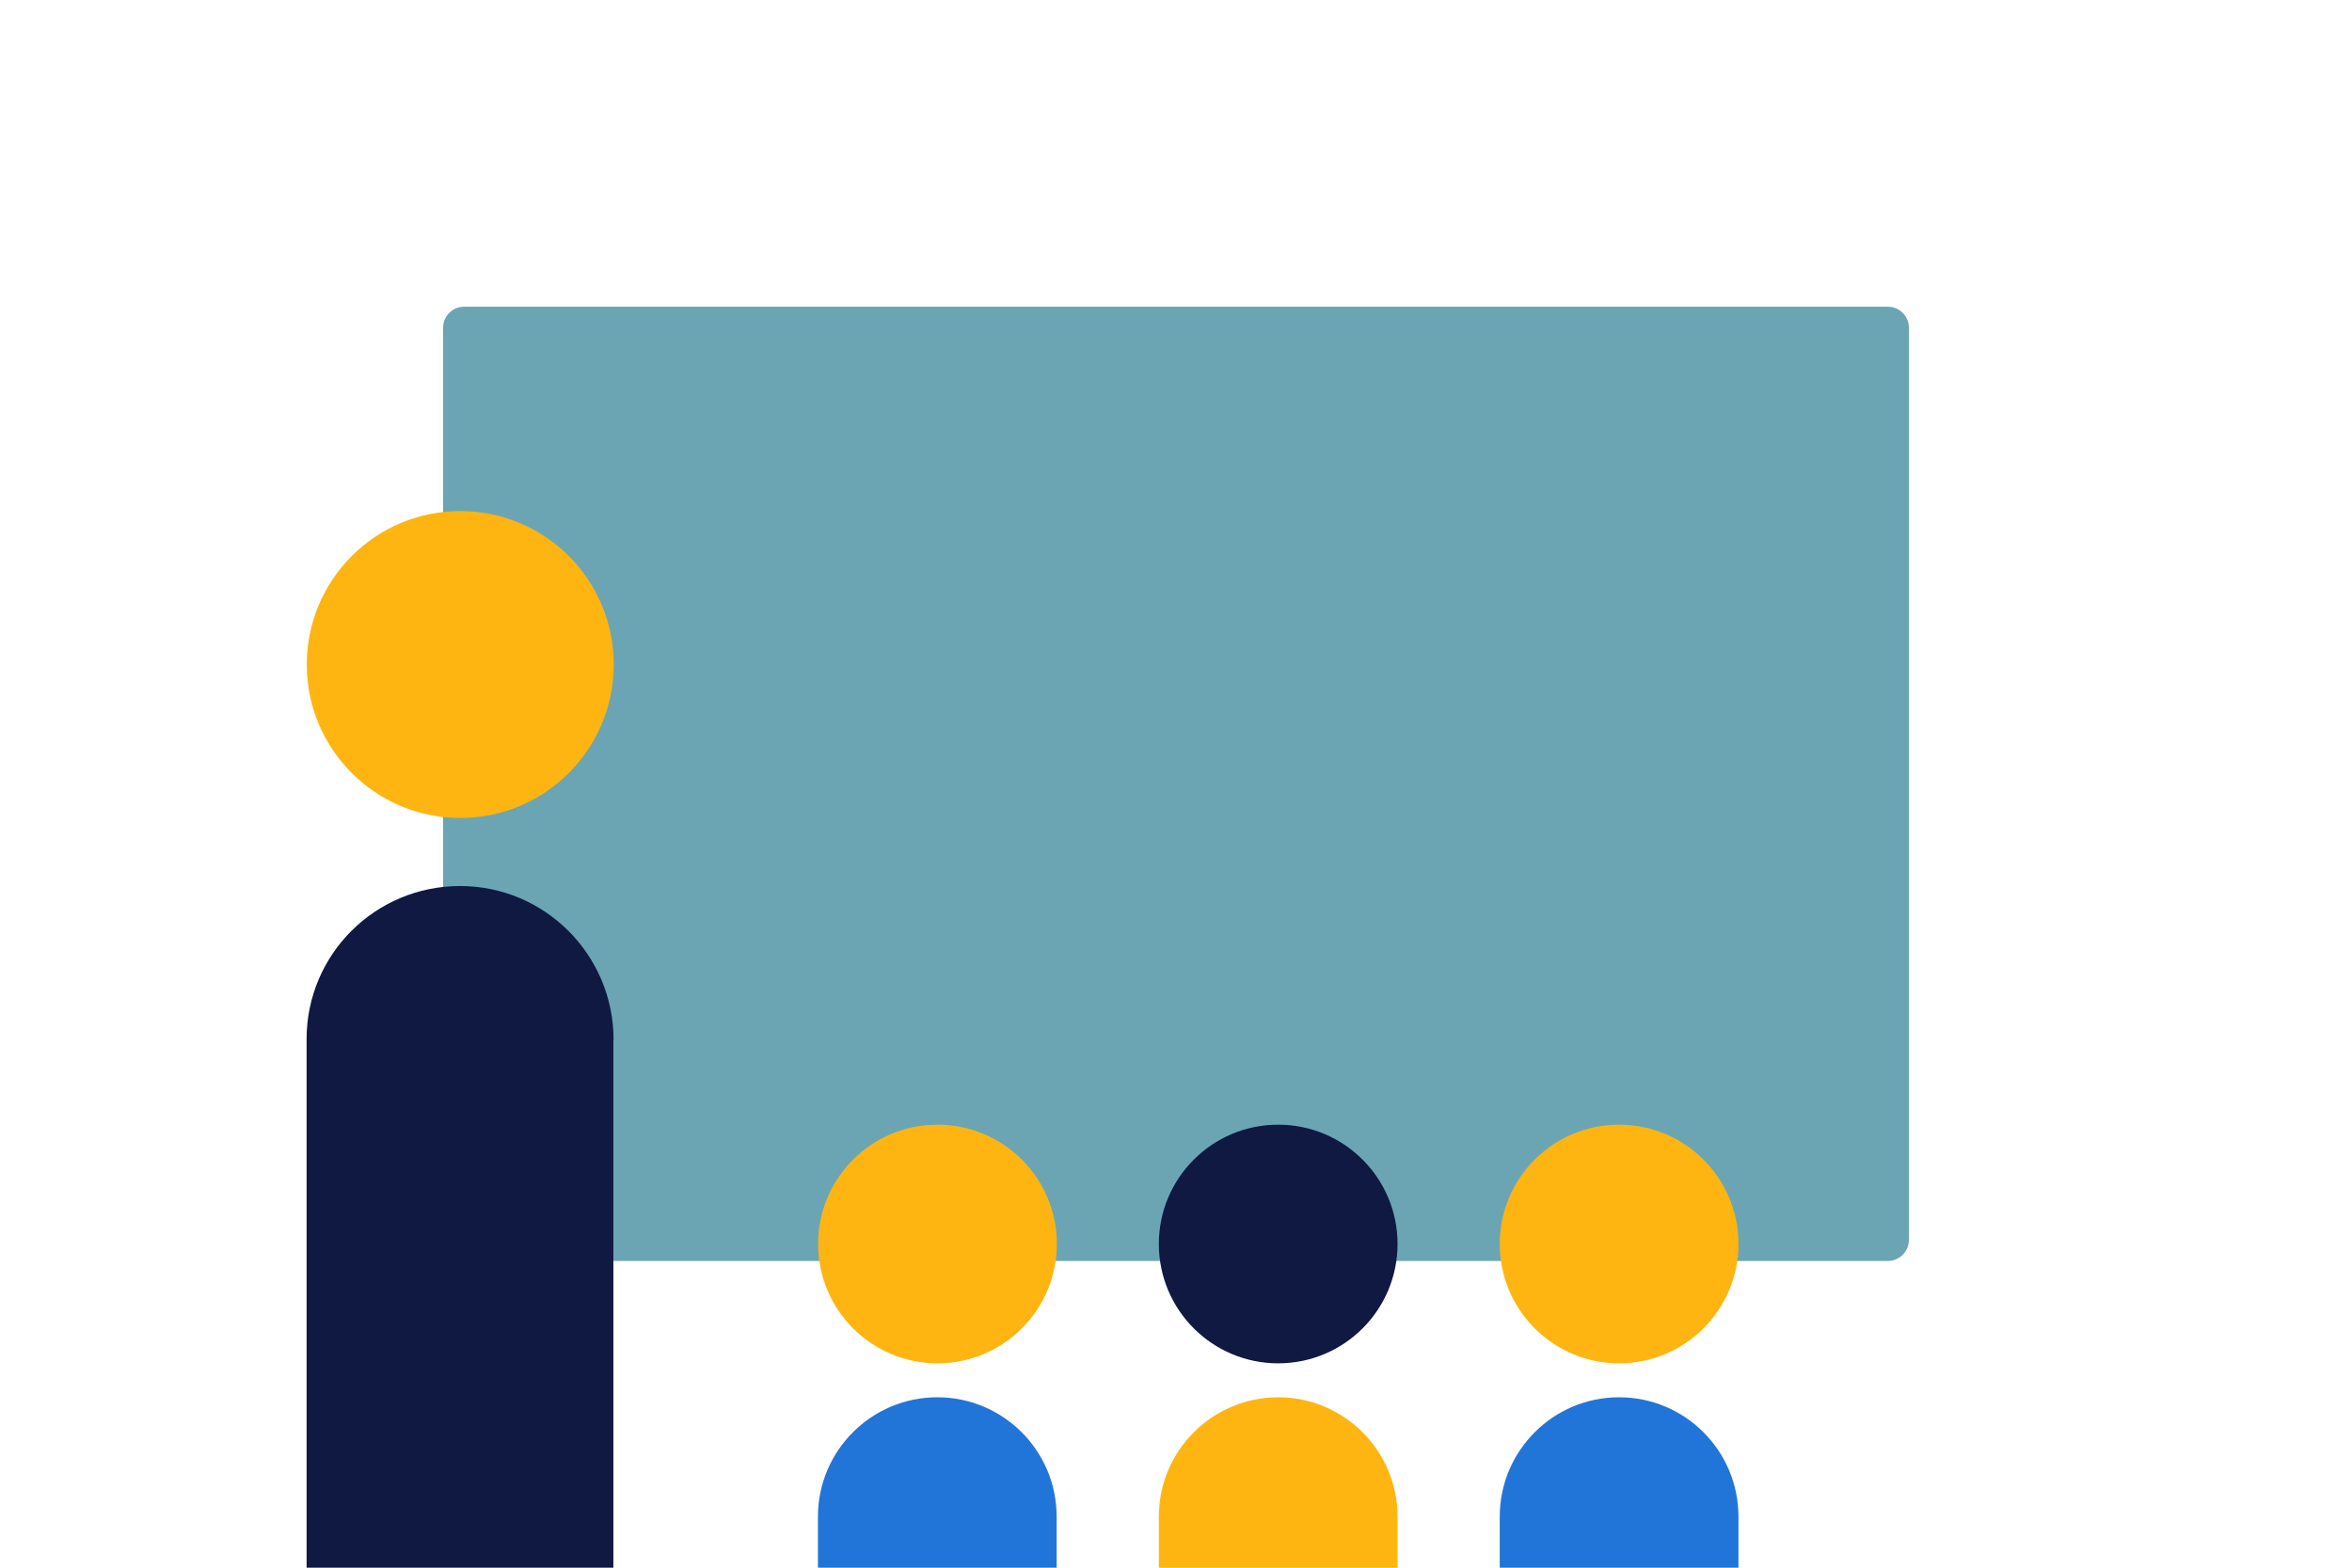
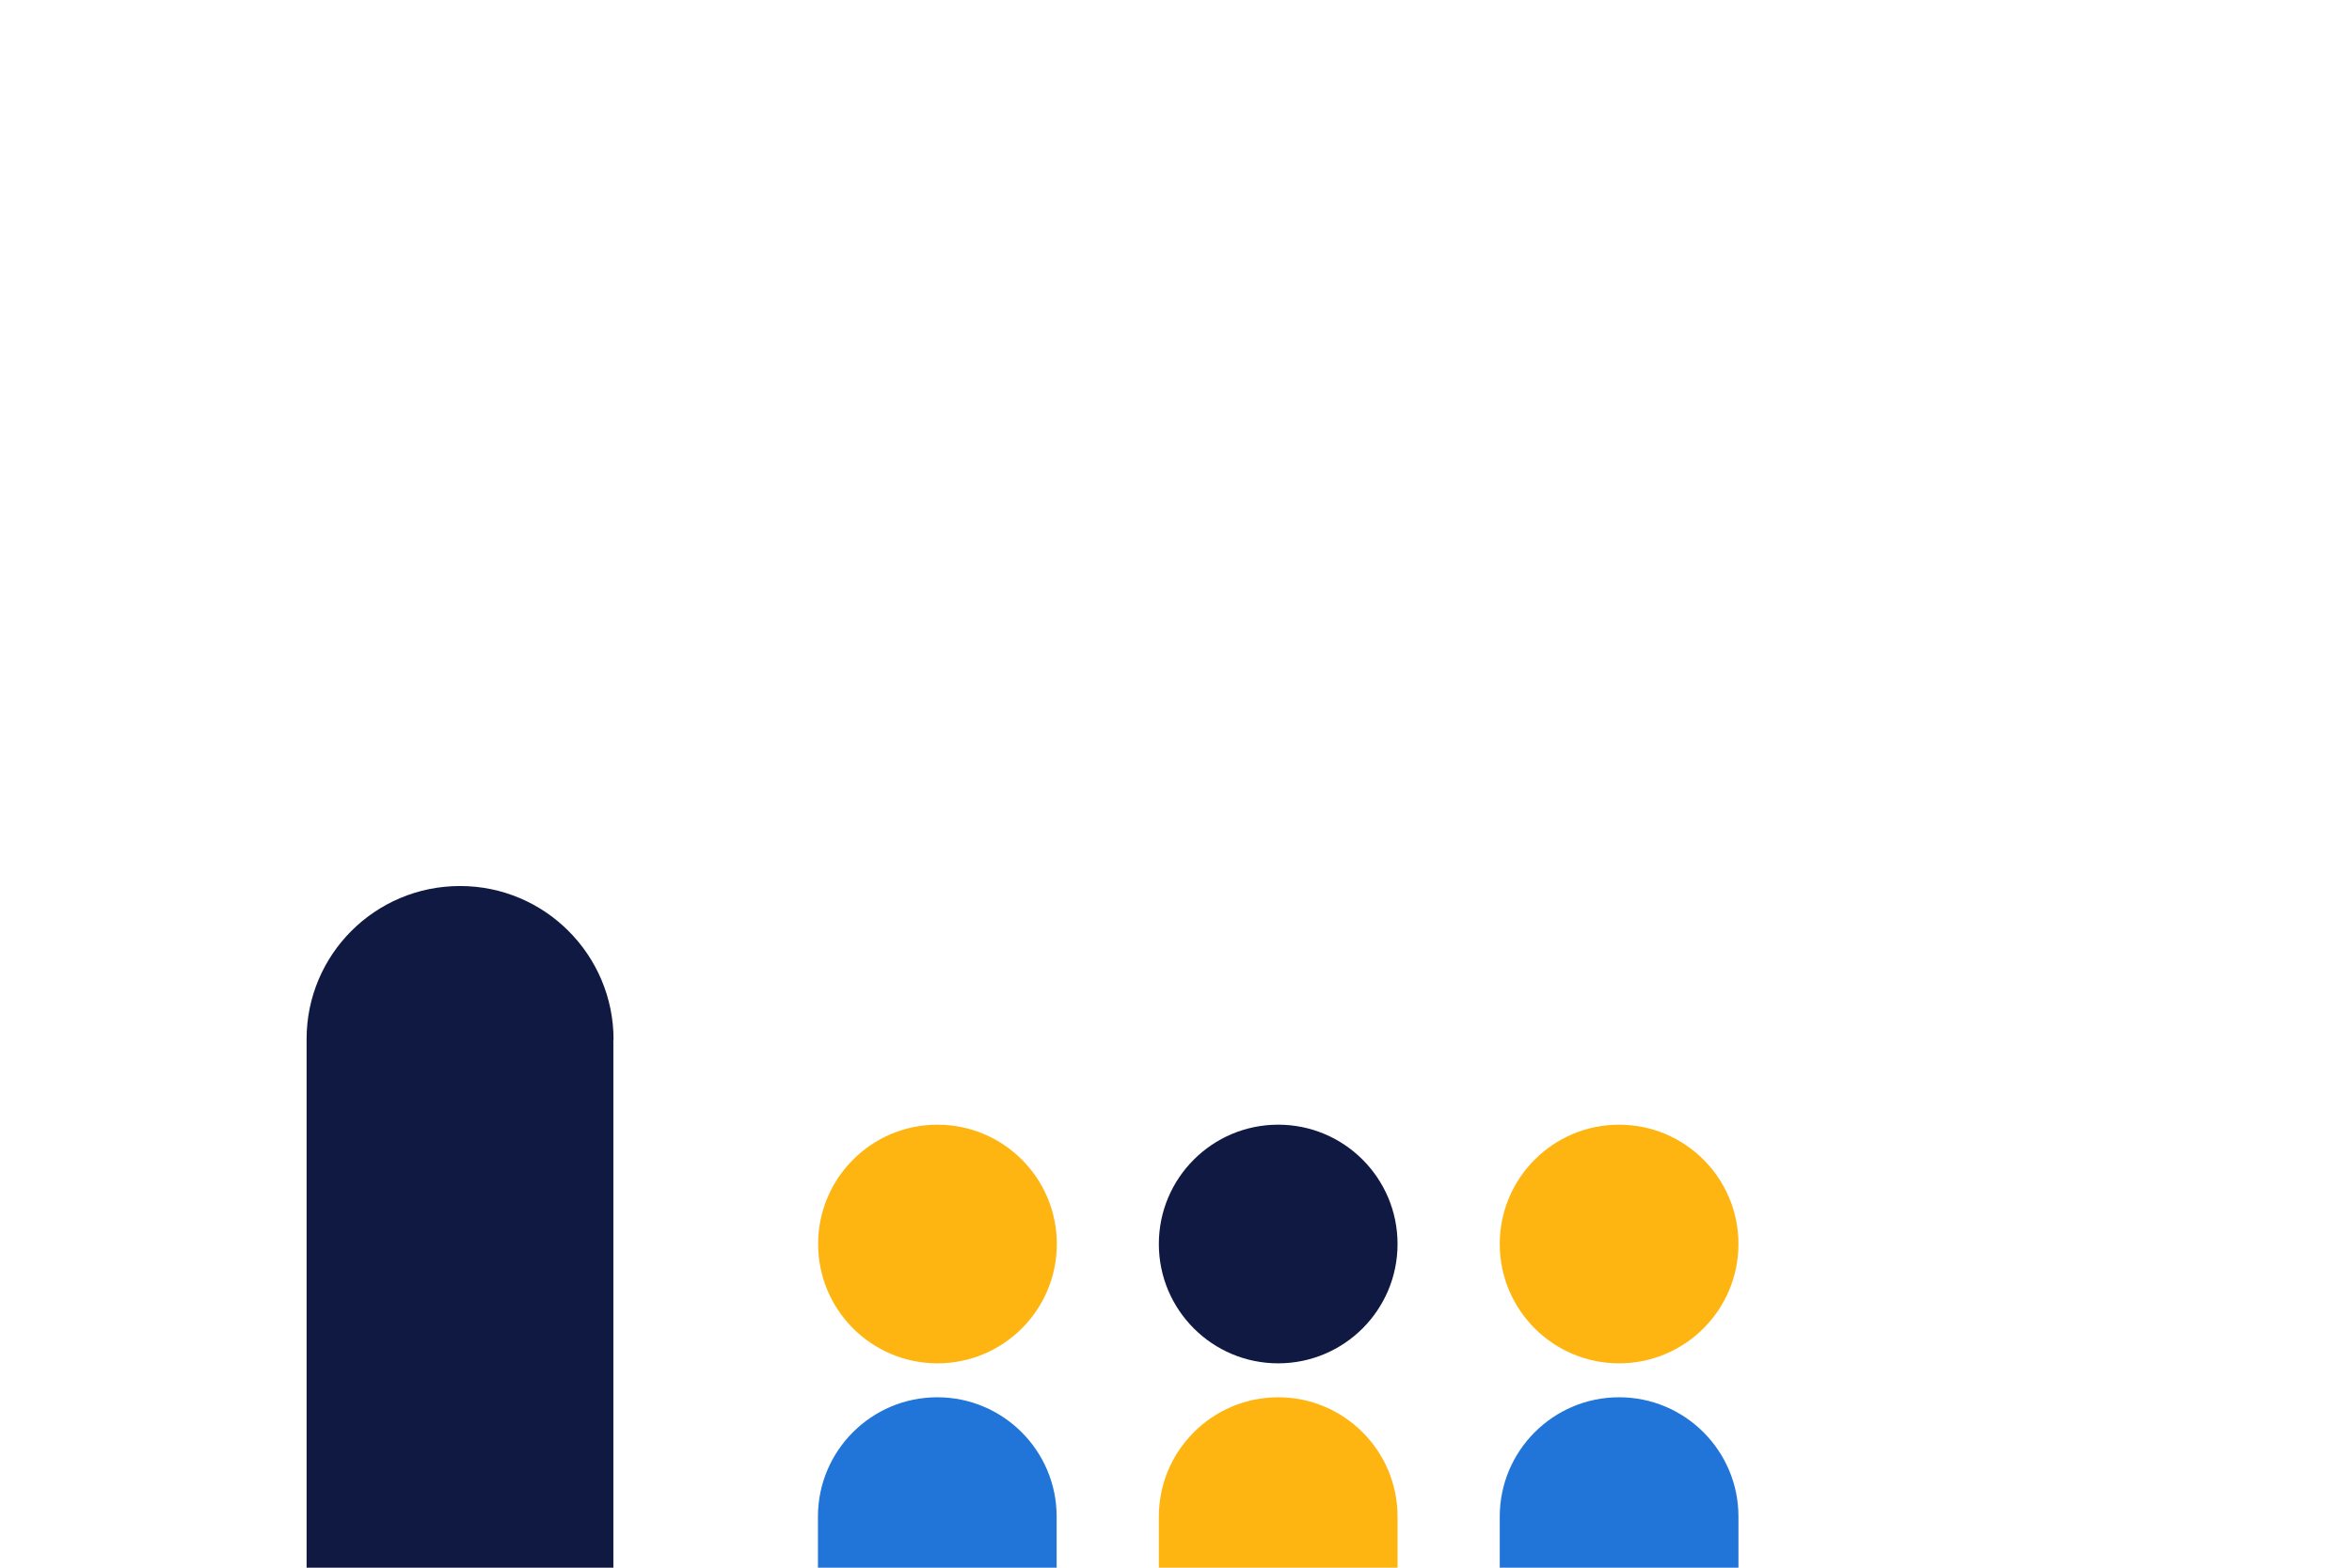
<svg xmlns="http://www.w3.org/2000/svg" version="1.1" id="Laag_1" x="0px" y="0px" width="1275px" height="850px" viewBox="0 0 1275 850" style="enable-background:new 0 0 1275 850;" xml:space="preserve">
  <style type="text/css">
	.st0{fill:none;}
	.st1{fill:#6BA5B4;}
	.st2{fill-rule:evenodd;clip-rule:evenodd;fill:#FFB511;}
	.st3{fill-rule:evenodd;clip-rule:evenodd;fill:#0F1941;}
	.st4{fill-rule:evenodd;clip-rule:evenodd;fill:#2175D9;}
</style>
-   <rect class="st0" width="1275" height="850" />
-   <path class="st1" d="M1023.4,683.7H251.6c-6.3,0-11.4-5.1-11.4-11.4V177.7c0-6.3,5.1-11.4,11.4-11.4h771.8c6.3,0,11.4,5.1,11.4,11.4  v494.6C1034.8,678.6,1029.7,683.7,1023.4,683.7z" />
-   <circle class="st2" cx="249.5" cy="360.3" r="83.2" />
  <path class="st3" d="M332.6,563.7c0-45.9-37.2-83.3-83.2-83.3s-83.2,37.1-83.2,83V850h166.3V563.7z" />
  <circle class="st2" cx="508.2" cy="674.5" r="64.7" />
  <circle class="st3" cx="692.9" cy="674.5" r="64.7" />
  <circle class="st2" cx="877.7" cy="674.5" r="64.7" />
  <path class="st4" d="M443.5,850h129.3v-26.8c0-0.3,0-0.6,0-0.9c0-35.7-29-64.7-64.7-64.7c-35.7,0-64.7,29-64.7,64.7  c0,0.3,0,0.6,0,0.9V850z" />
  <path class="st2" d="M628.3,850h129.3v-26.8c0-0.3,0-0.6,0-0.9c0-35.7-29-64.7-64.7-64.7c-35.7,0-64.7,29-64.7,64.7  c0,0.3,0,0.6,0,0.9V850z" />
  <path class="st4" d="M813.1,850h129.3v-26.8c0-0.3,0-0.6,0-0.9c0-35.7-29-64.7-64.7-64.7c-35.7,0-64.7,29-64.7,64.7  c0,0.3,0,0.6,0,0.9V850z" />
  <g>
</g>
  <g>
</g>
  <g>
</g>
  <g>
</g>
  <g>
</g>
  <g>
</g>
  <g>
</g>
  <g>
</g>
  <g>
</g>
  <g>
</g>
  <g>
</g>
  <g>
</g>
  <g>
</g>
  <g>
</g>
  <g>
</g>
</svg>